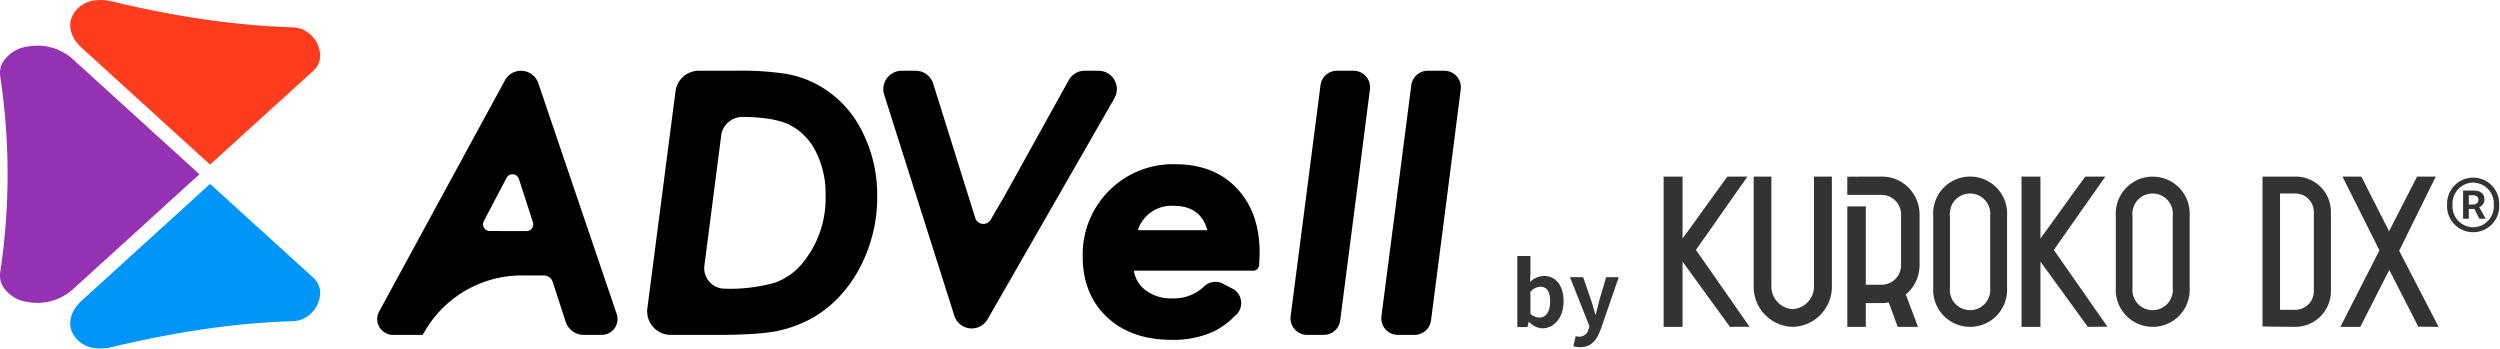
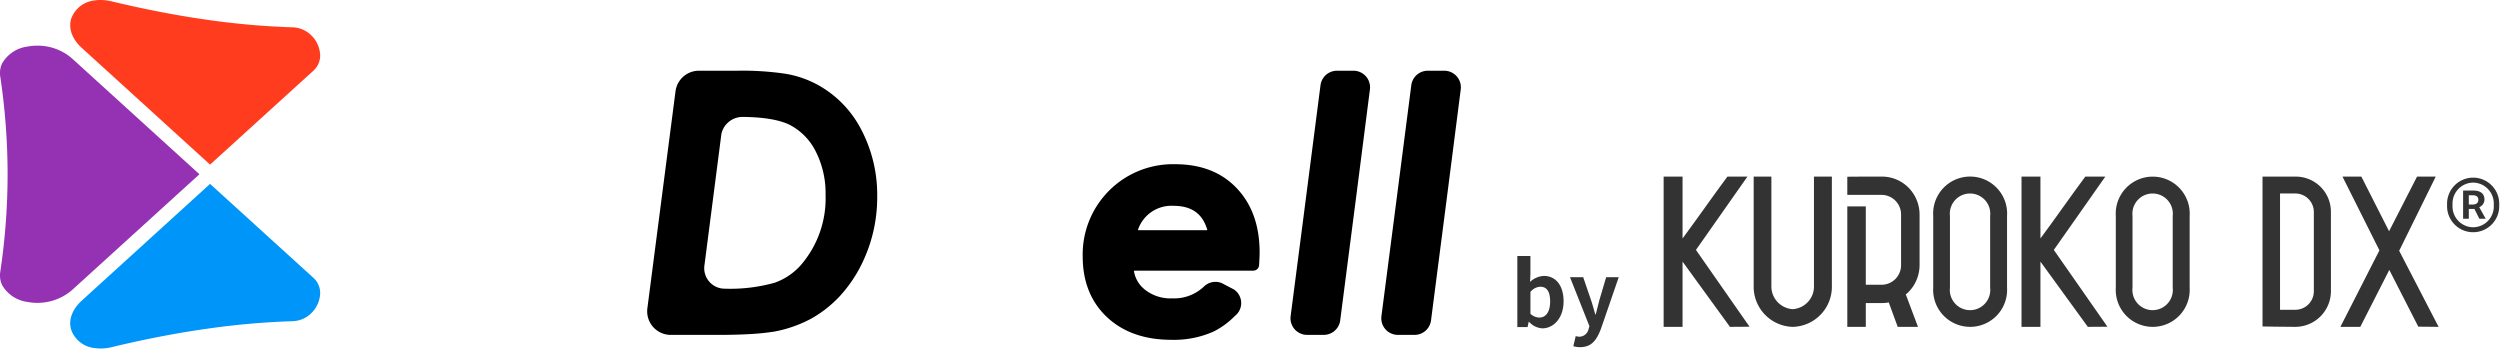
<svg xmlns="http://www.w3.org/2000/svg" width="505" height="70.4" viewBox="0 0 505 70.4">
  <defs>
    <clipPath id="a">
      <rect width="295.098" height="70.4" fill="none" />
    </clipPath>
    <clipPath id="b">
      <rect width="169.243" height="30.871" transform="translate(0 0)" fill="#333" />
    </clipPath>
  </defs>
  <g transform="translate(-50 -563.801)">
    <g transform="translate(50 563.801)">
      <g transform="translate(0 0)" clip-path="url(#a)">
        <path d="M131.257,30.411l.489.256a3.356,3.356,0,0,0-.489-.256" transform="translate(115.53 26.767)" />
        <path d="M147.464,22.524c-3.038-3.238-7.222-4.881-12.437-4.881a18.234,18.234,0,0,0-18.706,18.642c0,5.058,1.645,9.172,4.888,12.227s7.62,4.6,13.015,4.6a19.627,19.627,0,0,0,8.562-1.679,16.4,16.4,0,0,0,4.242-3.1,6.89,6.89,0,0,0,.523-.5,3.308,3.308,0,0,0-.675-4.888l-.634-.331-1.35-.705-.489-.256a3.282,3.282,0,0,0-1.256-.25,3.327,3.327,0,0,0-2.281.9,8.727,8.727,0,0,1-6.5,2.435,8.243,8.243,0,0,1-5.665-1.912,5.929,5.929,0,0,1-2.017-3.538.108.108,0,0,1,.028-.1.122.122,0,0,1,.1-.043h23.94a1.18,1.18,0,0,0,1.2-1.079c.07-1.188.105-2.078.105-2.644,0-5.34-1.546-9.679-4.593-12.9m-6.075,8.451H127.63a.132.132,0,0,1-.109-.056.1.1,0,0,1-.013-.1,7.132,7.132,0,0,1,7.135-4.77c3.648,0,5.9,1.562,6.851,4.873a.138.138,0,0,1-.105.051" transform="translate(102.384 15.529)" />
        <path d="M148.038,7.6a3.356,3.356,0,0,0-3.33,2.926l-3.5,27.118L138.674,57.17A3.357,3.357,0,0,0,142,60.958h3.358a3.356,3.356,0,0,0,3.33-2.927l3.364-26.044,2.638-20.6a3.358,3.358,0,0,0-3.33-3.789Z" transform="translate(122.034 6.687)" />
        <path d="M157.793,7.6a3.356,3.356,0,0,0-3.33,2.926l-3.5,27.118L148.429,57.17a3.357,3.357,0,0,0,3.33,3.789h3.358a3.356,3.356,0,0,0,3.33-2.927l3.364-26.044,2.638-20.6a3.358,3.358,0,0,0-3.33-3.789Z" transform="translate(130.62 6.687)" />
        <path d="M112.832,19.608a21.57,21.57,0,0,0-8.767-9.111,20.562,20.562,0,0,0-6.622-2.286A58.887,58.887,0,0,0,87.735,7.6H79.98a4.765,4.765,0,0,0-4.725,4.151L69.571,55.584a4.763,4.763,0,0,0,4.723,5.377h9.572c2.467,0,4.665-.056,6.526-.169a47.191,47.191,0,0,0,4.9-.513,25.634,25.634,0,0,0,7.54-2.692,23.981,23.981,0,0,0,5.468-4.3,27.26,27.26,0,0,0,4.151-5.823,30.438,30.438,0,0,0,3.546-14.476,28.371,28.371,0,0,0-3.161-13.379m-11.757,26.64a12.7,12.7,0,0,1-5.825,4.187A33.357,33.357,0,0,1,85.19,51.628a4.136,4.136,0,0,1-4.1-4.667L84.532,20.3l.047-.167a4.383,4.383,0,0,1,4.215-3.2c4.178.034,7.353.558,9.438,1.557a12.118,12.118,0,0,1,5.334,5.389,18.584,18.584,0,0,1,2,8.814,20.554,20.554,0,0,1-4.49,13.558" transform="translate(61.199 6.686)" />
-         <path d="M135.6,7.6a3.715,3.715,0,0,0-3.249,1.914l-7.038,12.695-5.876,10.6s-1.519,2.606-2.85,4.885a1.714,1.714,0,0,1-3.115-.352l-8.5-27.14a3.715,3.715,0,0,0-3.544-2.6H98.617a3.714,3.714,0,0,0-3.54,4.838l12.979,40.9,1.186,3.742a3.693,3.693,0,0,0,6.722.722l2.534-4.417,12.765-22.241L141.585,13.16A3.715,3.715,0,0,0,138.362,7.6Z" transform="translate(83.529 6.687)" />
-         <path d="M80.491,31.975,73.067,10.11a3.693,3.693,0,0,0-6.74-.579l-2.247,4.131L54.188,31.841,40.919,56.224a3.2,3.2,0,0,0,2.813,4.731h5.983s.662-1.128.857-1.448a22.661,22.661,0,0,1,19.4-10.561H74.17a1.9,1.9,0,0,1,1.809,1.312L78.6,58.307a3.83,3.83,0,0,0,3.644,2.647h3.623a3.2,3.2,0,0,0,3.033-4.23ZM62.054,37.991c1.2-2.3,3.219-6.133,4.6-8.758a1.355,1.355,0,0,1,2.489.211c.88,2.7,2.126,6.564,2.839,8.775a1.346,1.346,0,0,1-1.28,1.76c-2.029.008-5.295,0-7.459-.009a1.347,1.347,0,0,1-1.185-1.978" transform="translate(35.67 6.693)" />
        <path d="M39.119,29.821,14.611,7.545l0,0A10.586,10.586,0,0,0,7.6,4.905a10.764,10.764,0,0,0-2.066.188,6.923,6.923,0,0,0-5.1,3.392,4.545,4.545,0,0,0-.372,2.739A133.487,133.487,0,0,1,1.535,30.884,133.481,133.481,0,0,1,.062,50.541,4.545,4.545,0,0,0,.435,53.28a6.923,6.923,0,0,0,5.1,3.392,10.72,10.72,0,0,0,9.072-2.448l0,0L39.119,31.944l1.168-1.06Z" transform="translate(0 4.317)" fill="#9532b3" />
        <path d="M35.792,33.25l20.906-19a4.119,4.119,0,0,0,1.28-3.713,5.939,5.939,0,0,0-3.2-4.447,5.518,5.518,0,0,0-2.307-.57A156.578,156.578,0,0,1,35.609,4.053C29.331,3.179,22.725,1.911,15.969.287A9.886,9.886,0,0,0,13.726,0,7.787,7.787,0,0,0,12.468.09,5.617,5.617,0,0,0,7.717,3.852C7.164,5.8,7.952,7.919,9.873,9.669l0,0Z" transform="translate(6.64 0.001)" fill="#ff3c1e" />
        <path d="M9.874,43.339c-1.923,1.75-2.709,3.871-2.157,5.817a5.614,5.614,0,0,0,4.751,3.762,9.086,9.086,0,0,0,3.5-.2c6.757-1.624,13.364-2.89,19.642-3.766a156.7,156.7,0,0,1,16.861-1.465,5.526,5.526,0,0,0,2.307-.57,5.936,5.936,0,0,0,3.2-4.447,4.119,4.119,0,0,0-1.28-3.713l-20.906-19L9.877,43.335l0,0" transform="translate(6.64 17.391)" fill="#0095f9" />
      </g>
    </g>
    <path d="M9.492,21.252c2.214,0,4.284-2,4.284-5.472,0-3.078-1.494-5.112-3.978-5.112a4.3,4.3,0,0,0-2.79,1.206l.072-1.62V6.636H4.434V21H6.5l.234-1.062H6.81A3.851,3.851,0,0,0,9.492,21.252ZM8.9,19.074a2.746,2.746,0,0,1-1.818-.756V13.89a2.776,2.776,0,0,1,1.98-1.044c1.386,0,2,1.062,2,2.988C11.058,18.03,10.122,19.074,8.9,19.074Zm8.226,5.976c2.25,0,3.33-1.368,4.212-3.744L24.918,10.92H22.38L20.994,15.6c-.234.936-.486,1.908-.72,2.844h-.09c-.288-.972-.54-1.944-.846-2.844l-1.6-4.68H15.072L19,20.82l-.18.594a1.93,1.93,0,0,1-1.89,1.53,2.711,2.711,0,0,1-.7-.126l-.486,2.034A4.268,4.268,0,0,0,17.124,25.05Z" transform="translate(352.066 608.873)" fill="#333" />
    <g transform="translate(385.757 599.317)">
      <g transform="translate(0 0)" clip-path="url(#b)">
        <path d="M17.354,30.324c-1.176.009-2.783.019-3.959.027q-4.786-6.59-9.574-13.179V30.352H0V0H3.822V12.492C6.769,8.529,9.934,3.964,12.881,0h4.044L6.527,14.811Z" transform="translate(0.297 0.158)" fill="#333" />
        <path d="M117.718,30.324c-1.176.009-2.783.019-3.959.027q-4.786-6.59-9.574-13.179V30.352h-3.822V0h3.822V12.492C107.133,8.529,110.3,3.964,113.245,0h4.044l-10.4,14.811Z" transform="translate(-27.774 0.158)" fill="#333" />
        <path d="M41.044,21.965a8.1,8.1,0,0,1-7.918,8.387,8.113,8.113,0,0,1-7.875-8.387V0h3.576V21.965a4.609,4.609,0,0,0,4.3,4.81,4.581,4.581,0,0,0,4.3-4.81V0h3.617Z" transform="translate(-6.765 0.158)" fill="#333" />
        <path d="M90.513,7.96V22.432a7.47,7.47,0,1,1-14.913,0V7.96a7.473,7.473,0,1,1,14.913,0M87.1,22.432V7.96a4.086,4.086,0,1,0-8.12,0V22.432a4.086,4.086,0,1,0,8.12,0" transform="translate(-20.847 0.158)" fill="#333" />
        <path d="M141.72,7.96V22.432a7.471,7.471,0,1,1-14.915,0V7.96a7.473,7.473,0,1,1,14.915,0M138.3,22.432V7.96a4.086,4.086,0,1,0-8.12,0V22.432a4.086,4.086,0,1,0,8.12,0" transform="translate(-35.169 0.158)" fill="#333" />
        <path d="M181.768,23.119a7.214,7.214,0,0,1-7.192,7.233l-4.266-.041-2.36-.04q0-1.138,0-2.275V0h6.623a7.1,7.1,0,0,1,7.192,7.192Zm-3.454.042V7.15a3.737,3.737,0,0,0-3.738-3.738h-3.089V26.9h3.089a3.737,3.737,0,0,0,3.738-3.738" transform="translate(-46.677 0.158)" fill="#333" />
        <path d="M209.625,30.352l-4.1-.043-5.858-11.462-5.858,11.5h-4.018l7.88-15.453L190.209,0h3.813l5.6,11.037L205.271,0h3.777l-7.384,14.985Z" transform="translate(-52.786 0.158)" fill="#333" />
        <path d="M66.106,17.9V7.641a7.782,7.782,0,0,0-2.233-5.41A7.525,7.525,0,0,0,58.465,0H54.386L51.507.023l0,2.81v.859h6.956a3.957,3.957,0,0,1,3.906,3.949V17.9a3.957,3.957,0,0,1-3.906,3.949H55.244V6.025H51.509V30.352h3.735V25.544h3.221a7.563,7.563,0,0,0,1.416-.129l1.809,4.937h4.094l-2.468-6.569a2.908,2.908,0,0,0,.558-.472,7.782,7.782,0,0,0,2.233-5.41" transform="translate(-14.109 0.158)" fill="#333" />
        <path d="M-9.262-43.967A5.261,5.261,0,0,0-4-49.48a5.276,5.276,0,0,0-5.263-5.513,5.276,5.276,0,0,0-5.263,5.513A5.261,5.261,0,0,0-9.262-43.967Zm0-1a4.211,4.211,0,0,1-4.16-4.511,4.225,4.225,0,0,1,4.16-4.511A4.225,4.225,0,0,1-5.1-49.48,4.211,4.211,0,0,1-9.262-44.969Zm-2.03-1.729h1.153v-1.98h1.128l1,1.98h1.278l-1.3-2.331a1.666,1.666,0,0,0,1.053-1.554c0-1.328-1.027-1.8-2.18-1.8h-2.13Zm1.153-2.857v-1.879h.777c.852,0,1.153.376,1.153.927,0,.626-.451.952-1.2.952Z" transform="translate(173.082 55.359)" fill="#333" />
      </g>
    </g>
  </g>
</svg>